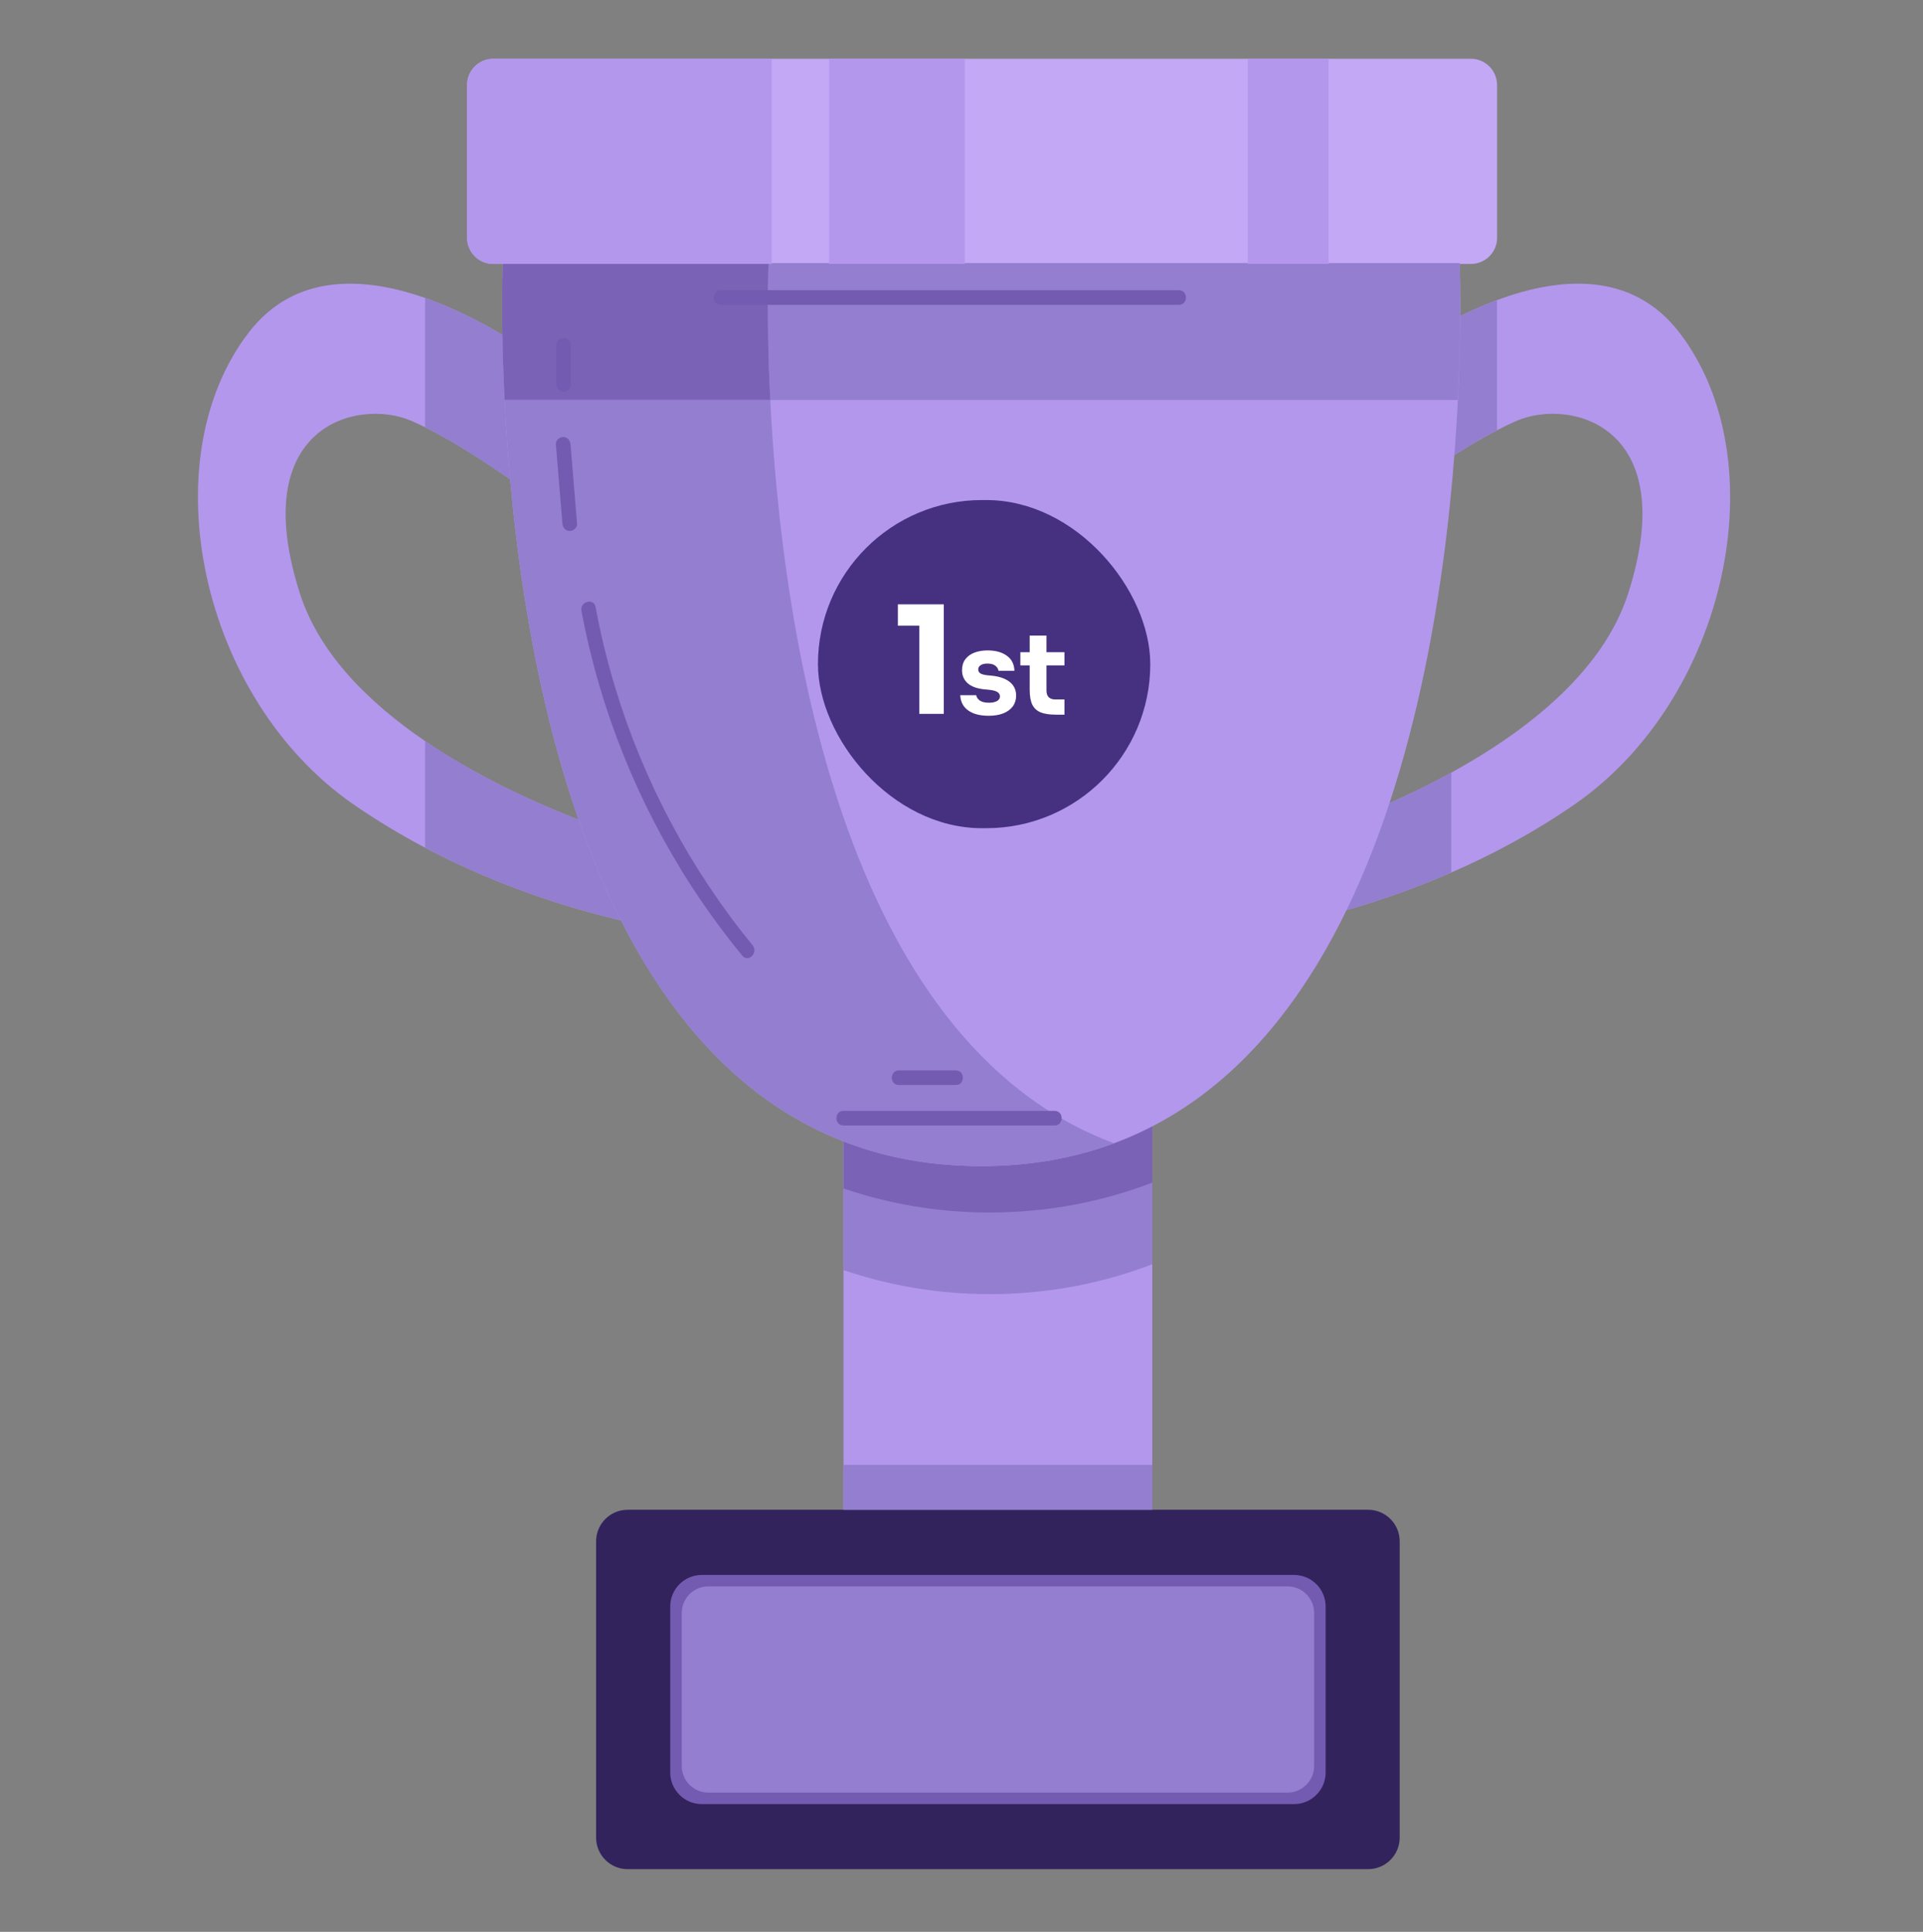
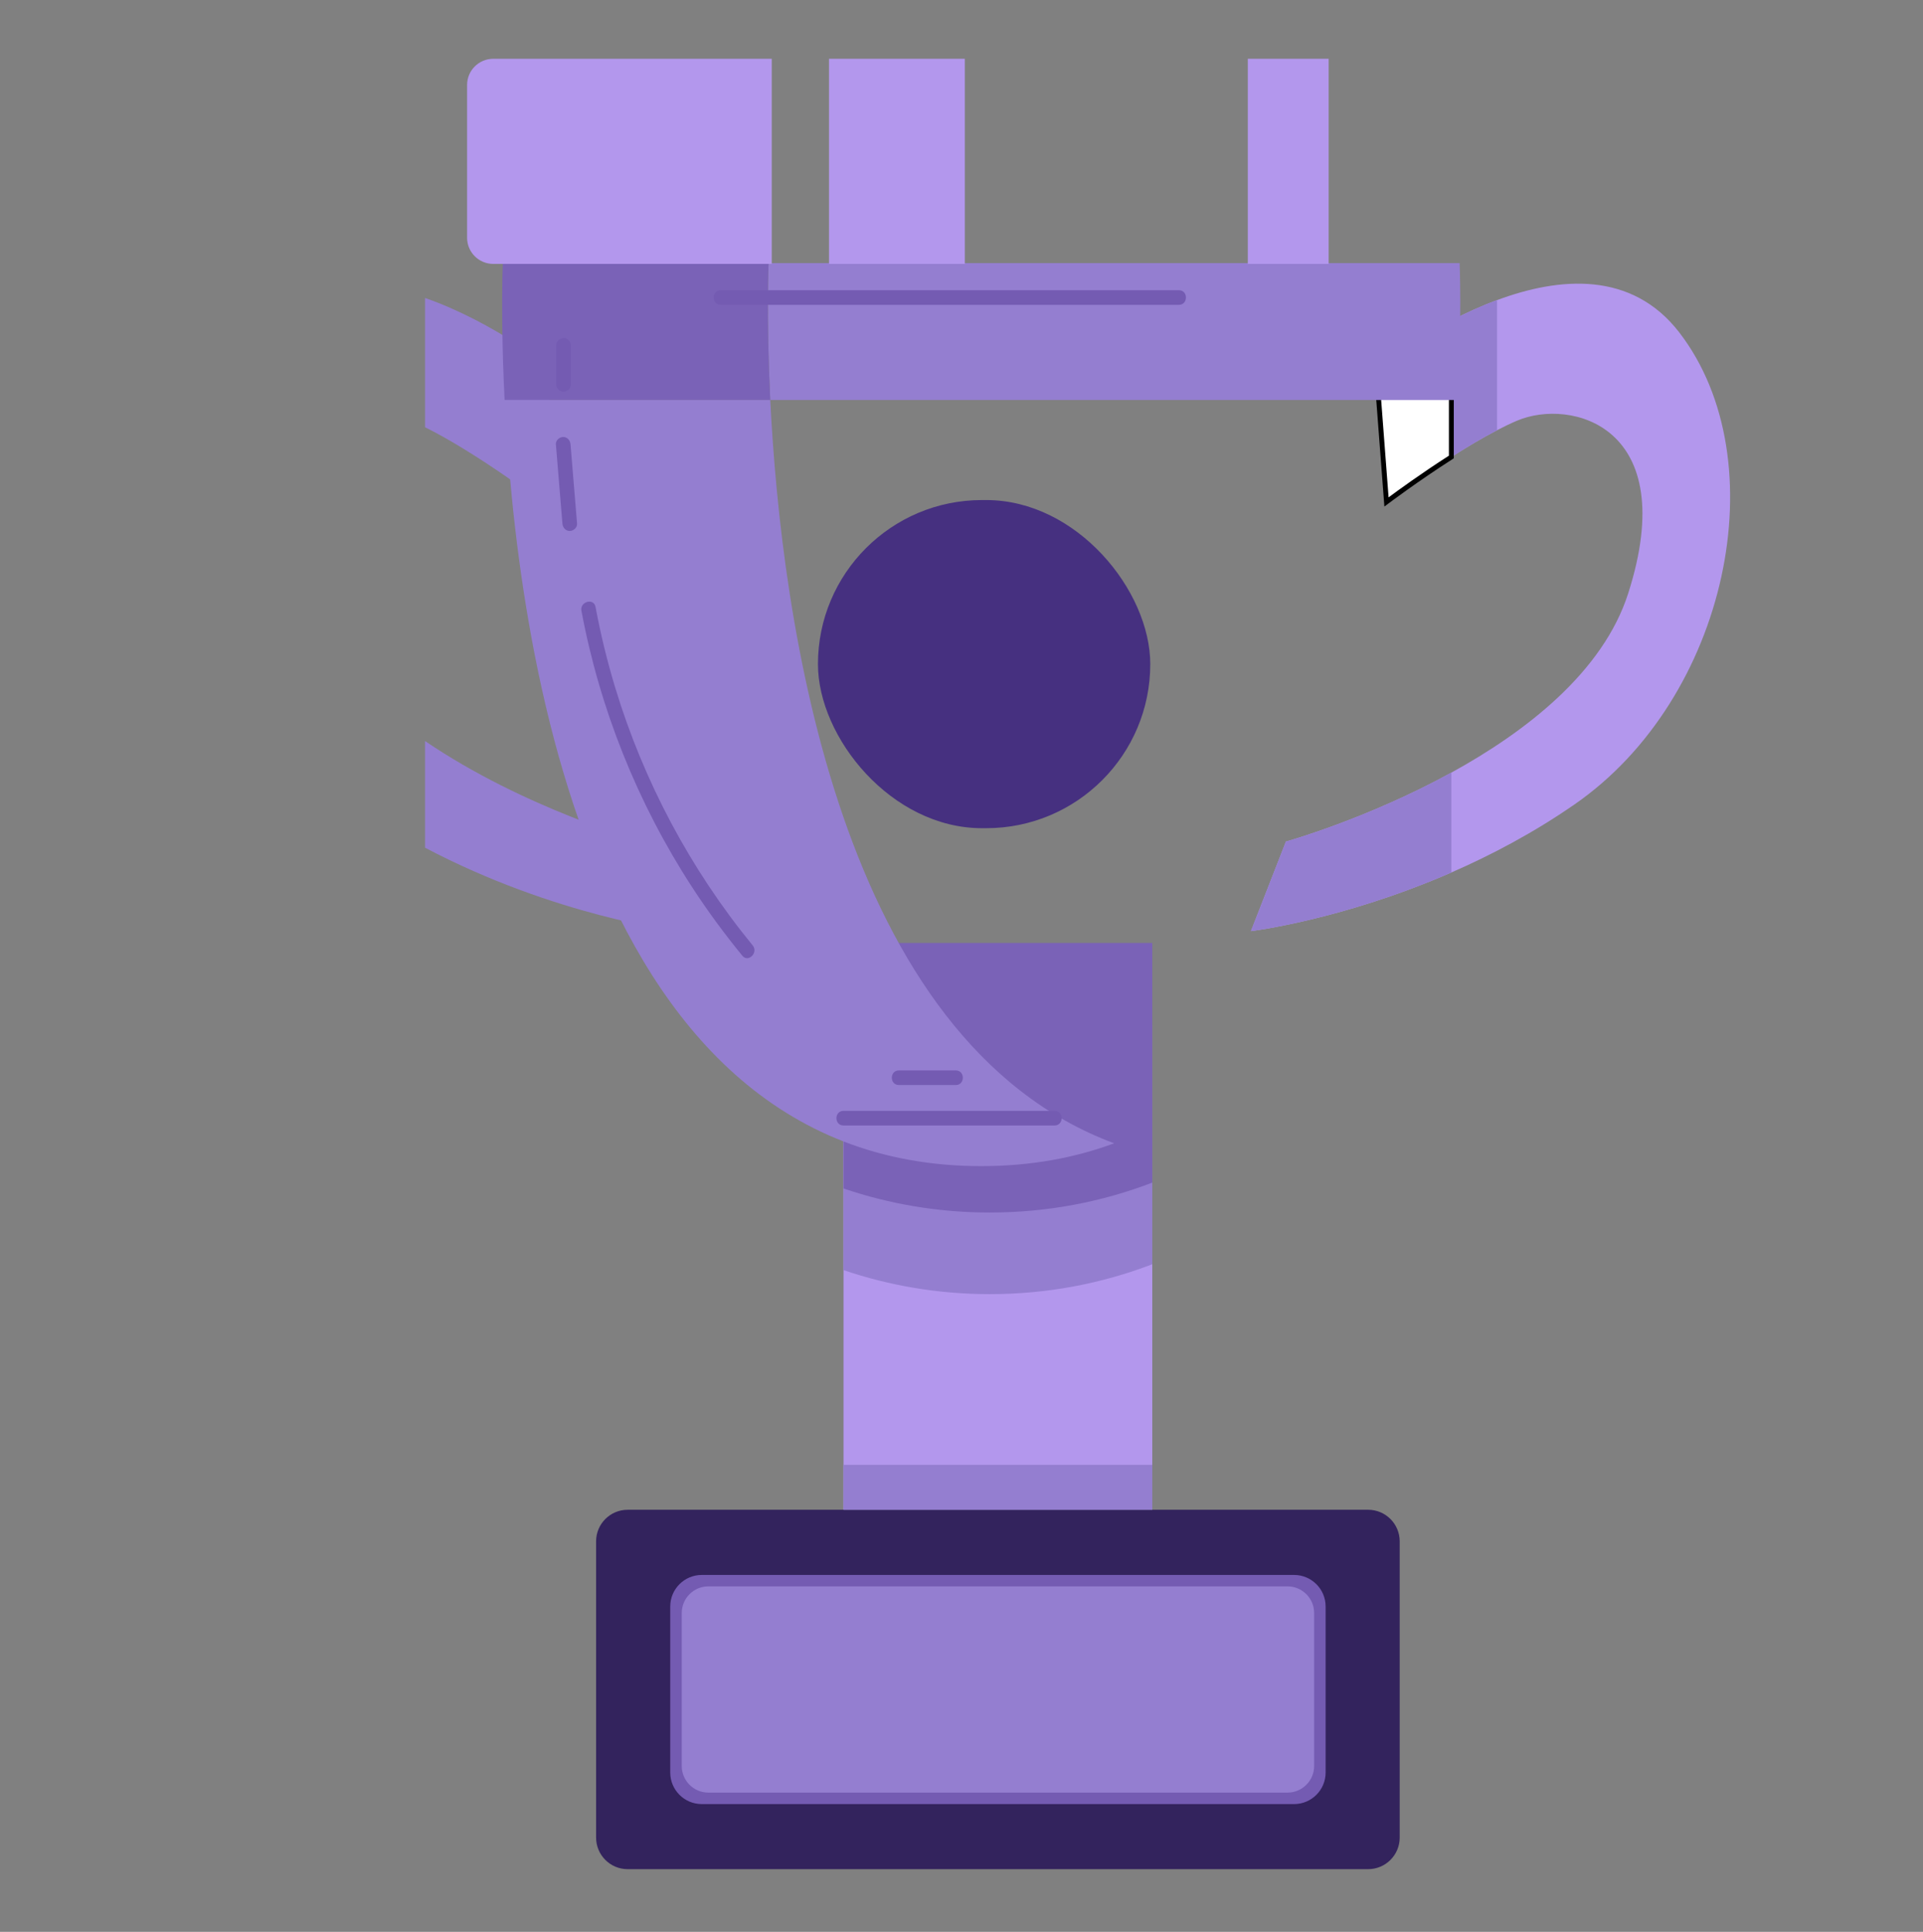
<svg xmlns="http://www.w3.org/2000/svg" width="232" height="233" viewBox="0 0 232 233" fill="none">
  <rect x="0" y="0" width="232" height="233" fill="#808080" stroke="none" />
  <path d="M139.017 123.573H101.766V182.095H139.017V123.573Z" fill="#B397ED" />
  <path d="M139.017 123.573V152.481C132.933 154.817 126.319 156.088 119.417 156.088C113.239 156.088 107.302 155.07 101.766 153.187V123.573H139.017Z" fill="#947ED0" />
  <path d="M139.017 113.729V142.637C132.933 144.973 126.319 146.244 119.417 146.244C113.239 146.244 107.302 145.226 101.766 143.343V113.729H139.017Z" fill="#7A62B7" />
  <path d="M165.059 182.095H75.723C73.62 182.095 71.916 183.799 71.916 185.902V221.635C71.916 223.737 73.62 225.442 75.723 225.442H165.059C167.161 225.442 168.866 223.737 168.866 221.635V185.902C168.866 183.799 167.161 182.095 165.059 182.095Z" fill="#33235D" />
  <path d="M156.123 189.956H84.668C82.566 189.956 80.861 191.66 80.861 193.763V213.786C80.861 215.888 82.566 217.593 84.668 217.593H156.123C158.225 217.593 159.93 215.888 159.93 213.786V193.763C159.93 191.66 158.225 189.956 156.123 189.956Z" fill="#745BB2" />
  <path d="M158.545 212.991V194.551C158.545 192.774 157.104 191.333 155.326 191.333H85.466C83.689 191.333 82.248 192.774 82.248 194.551V212.991C82.248 214.769 83.689 216.21 85.466 216.21H155.326C157.104 216.21 158.545 214.769 158.545 212.991Z" fill="#947ED0" />
-   <path d="M81.689 112.3C81.689 112.3 67.014 110.535 51.281 102.244C48.415 100.726 45.508 98.996 42.655 97.025C24.144 84.222 18.131 55.532 30.01 40.104C35.576 32.878 43.955 33.373 51.286 35.938C59.6 38.845 66.573 44.423 66.573 44.423L65.343 60.545C65.343 60.545 57.576 54.655 51.286 51.53C50.716 51.242 50.145 50.977 49.604 50.748C43.126 47.971 29.704 51.372 36.182 71.577C38.518 78.867 44.538 84.787 51.286 89.382C63.243 97.531 77.476 101.503 77.476 101.503L81.695 112.3H81.689Z" fill="#B397ED" />
  <path d="M189.952 97.025C184.998 100.455 179.902 103.138 175.095 105.233C161.927 110.976 150.918 112.305 150.918 112.305L155.137 101.508C155.137 101.508 164.928 98.772 175.095 93.189C184.092 88.246 193.388 81.062 196.43 71.577C202.908 51.365 189.487 47.97 183.003 50.748C182.238 51.071 181.438 51.46 180.614 51.889C178.796 52.837 176.884 53.978 175.095 55.125C170.841 57.838 167.269 60.544 167.269 60.544L166.04 44.422C166.04 44.422 169.8 41.416 175.095 38.662C176.801 37.774 178.667 36.914 180.614 36.197C188.104 33.408 196.854 32.643 202.602 40.104C214.482 55.531 208.463 84.227 189.952 97.025Z" fill="#B397ED" />
  <path d="M180.614 36.197V51.889C178.795 52.836 176.883 53.978 175.094 55.125C170.84 57.838 167.269 60.544 167.269 60.544L166.039 44.422C166.039 44.422 169.799 41.416 175.094 38.662C176.801 37.773 178.666 36.914 180.614 36.197Z" fill="#947ED0" />
  <path d="M65.338 60.544C65.338 60.544 57.571 54.655 51.281 51.53V35.938C59.595 38.844 66.568 44.422 66.568 44.422L65.338 60.544Z" fill="#947ED0" />
  <path d="M77.471 101.502L81.689 112.3C81.689 112.3 67.015 110.534 51.281 102.244V89.376C63.237 97.525 77.471 101.497 77.471 101.497V101.502Z" fill="#947ED0" />
  <path d="M175.096 38.662V55.12C170.842 57.838 167.271 60.544 167.271 60.544L166.041 44.422C166.041 44.422 169.801 41.416 175.096 38.668V38.662Z" fill="white" />
  <path d="M167.019 61.103L165.736 44.287L165.86 44.187C165.895 44.158 169.708 41.127 174.962 38.397L175.392 38.174V55.278L175.257 55.367C171.061 58.044 167.484 60.75 167.449 60.774L167.019 61.097V61.103ZM166.348 44.552L167.525 59.986C168.59 59.197 171.491 57.079 174.803 54.961V39.151C170.338 41.516 167.013 44.04 166.348 44.558V44.552Z" fill="black" />
  <path d="M155.137 101.503C155.137 101.503 164.934 98.772 175.095 93.183V105.233C161.927 110.976 150.918 112.3 150.918 112.3L155.137 101.503Z" fill="#947ED0" />
-   <path d="M180.616 10.248V28.677C180.616 30.424 179.198 31.837 177.457 31.837H59.513C57.766 31.837 56.353 30.424 56.353 28.677V10.248C56.353 8.501 57.772 7.089 59.513 7.089H177.451C179.198 7.089 180.611 8.501 180.611 10.248H180.616Z" fill="#C3A8F6" />
-   <path d="M175.885 48.241C174.379 78.702 165.506 140.642 118.381 140.642C71.257 140.642 62.384 78.702 60.877 48.241C60.383 38.315 60.672 31.731 60.672 31.731H176.097C176.097 31.731 176.385 38.315 175.891 48.241H175.885Z" fill="#B397ED" />
  <path d="M175.883 48.241H92.925C92.437 38.315 92.725 31.731 92.725 31.731H176.095C176.095 31.731 176.377 38.315 175.883 48.241Z" fill="#947ED0" />
  <path d="M92.927 48.241H60.878C60.807 46.794 60.748 45.417 60.707 44.122C60.701 44.016 60.695 43.916 60.695 43.816C60.684 43.404 60.672 43.004 60.66 42.604C60.648 42.363 60.642 42.122 60.642 41.88C60.625 40.927 60.607 40.027 60.595 39.192C60.542 34.514 60.666 31.731 60.666 31.731H92.727C92.727 31.731 92.439 38.315 92.927 48.241Z" fill="#7A62B7" />
-   <path d="M60.592 39.192C60.604 40.027 60.621 40.927 60.639 41.88C60.615 40.927 60.604 40.027 60.592 39.192Z" fill="#6449AB" />
+   <path d="M60.592 39.192C60.615 40.927 60.604 40.027 60.592 39.192Z" fill="#6449AB" />
  <path d="M134.417 137.895C129.639 139.666 124.314 140.648 118.383 140.648C69.017 140.648 61.627 72.677 60.709 44.122C60.75 45.417 60.809 46.794 60.88 48.241H92.929C94.253 74.866 101.196 125.562 134.417 137.895Z" fill="#947ED0" />
  <path d="M93.109 7.089V31.831H59.511C57.764 31.831 56.352 30.419 56.352 28.671V10.248C56.352 8.501 57.77 7.089 59.511 7.089H93.109Z" fill="#B397ED" />
  <path d="M116.402 7.089H100.016V31.831H116.402V7.089Z" fill="#B397ED" />
  <path d="M160.293 7.089H150.543V31.831H160.293V7.089Z" fill="#B397ED" />
  <path d="M67.106 41.663V46.358C67.106 46.817 67.511 47.264 67.988 47.241C68.465 47.217 68.871 46.852 68.871 46.358V41.663C68.871 41.204 68.465 40.757 67.988 40.78C67.511 40.804 67.106 41.169 67.106 41.663Z" fill="#745BB2" />
  <path d="M67.065 53.59C67.33 56.779 67.589 59.968 67.853 63.157C67.895 63.633 68.23 64.039 68.736 64.039C69.183 64.039 69.66 63.633 69.619 63.157L68.83 53.59C68.789 53.113 68.454 52.707 67.948 52.707C67.5 52.707 67.024 53.113 67.065 53.59Z" fill="#745BB2" />
  <path d="M70.147 73.665C72.359 85.504 76.925 96.901 83.492 106.992C85.357 109.864 87.393 112.623 89.558 115.271C90.276 116.148 91.523 114.894 90.806 114.023C83.315 104.886 77.655 94.253 74.225 82.95C73.254 79.744 72.46 76.49 71.847 73.201C71.642 72.083 69.935 72.559 70.147 73.671V73.665Z" fill="#745BB2" />
  <path d="M86.951 36.767C101.308 36.767 115.665 36.767 130.022 36.767C134.088 36.767 138.153 36.767 142.225 36.767C143.361 36.767 143.361 35.002 142.225 35.002C127.868 35.002 113.511 35.002 99.155 35.002C95.089 35.002 91.023 35.002 86.951 35.002C85.816 35.002 85.816 36.767 86.951 36.767Z" fill="#745BB2" />
  <path d="M101.764 135.747C110.254 135.747 118.745 135.747 127.229 135.747C128.365 135.747 128.365 133.982 127.229 133.982C118.739 133.982 110.248 133.982 101.764 133.982C100.628 133.982 100.628 135.747 101.764 135.747Z" fill="#745BB2" />
  <path d="M108.447 130.869H115.308C116.444 130.869 116.444 129.104 115.308 129.104H108.447C107.312 129.104 107.312 130.869 108.447 130.869Z" fill="#745BB2" />
  <path d="M139.017 176.676H101.766V182.101H139.017V176.676Z" fill="#947ED0" />
  <rect x="98.682" y="60.312" width="40.092" height="39.577" rx="19.788" fill="#463080" />
-   <path d="M110.913 86.101V74.847L111.709 75.463H108.326V72.893H113.862V86.101H110.913ZM119.28 86.331C118.222 86.331 117.394 86.114 116.797 85.68C116.2 85.246 115.883 84.635 115.847 83.848H117.774C117.81 84.083 117.95 84.296 118.195 84.486C118.448 84.667 118.823 84.757 119.321 84.757C119.701 84.757 120.013 84.694 120.257 84.567C120.51 84.432 120.637 84.242 120.637 83.997C120.637 83.78 120.542 83.608 120.352 83.482C120.162 83.346 119.823 83.251 119.334 83.197L118.751 83.143C117.855 83.052 117.181 82.803 116.729 82.396C116.286 81.989 116.064 81.469 116.064 80.836C116.064 80.311 116.195 79.872 116.458 79.52C116.72 79.167 117.082 78.9 117.543 78.719C118.014 78.538 118.547 78.448 119.144 78.448C120.103 78.448 120.877 78.66 121.465 79.085C122.053 79.501 122.36 80.108 122.387 80.904H120.461C120.424 80.659 120.298 80.456 120.081 80.293C119.864 80.121 119.542 80.035 119.117 80.035C118.783 80.035 118.516 80.099 118.317 80.225C118.118 80.352 118.018 80.524 118.018 80.741C118.018 80.949 118.104 81.107 118.276 81.216C118.448 81.324 118.728 81.401 119.117 81.446L119.701 81.501C120.614 81.6 121.324 81.853 121.831 82.261C122.338 82.668 122.591 83.215 122.591 83.902C122.591 84.4 122.455 84.834 122.184 85.205C121.912 85.567 121.528 85.847 121.03 86.046C120.533 86.236 119.949 86.331 119.28 86.331ZM127.376 86.196C126.625 86.196 126.019 86.105 125.558 85.924C125.097 85.734 124.757 85.422 124.54 84.988C124.332 84.545 124.228 83.948 124.228 83.197V76.657H126.25V83.278C126.25 83.631 126.34 83.902 126.521 84.092C126.711 84.273 126.978 84.364 127.322 84.364H128.421V86.196H127.376ZM123.102 80.252V78.665H128.421V80.252H123.102Z" fill="white" />
</svg>